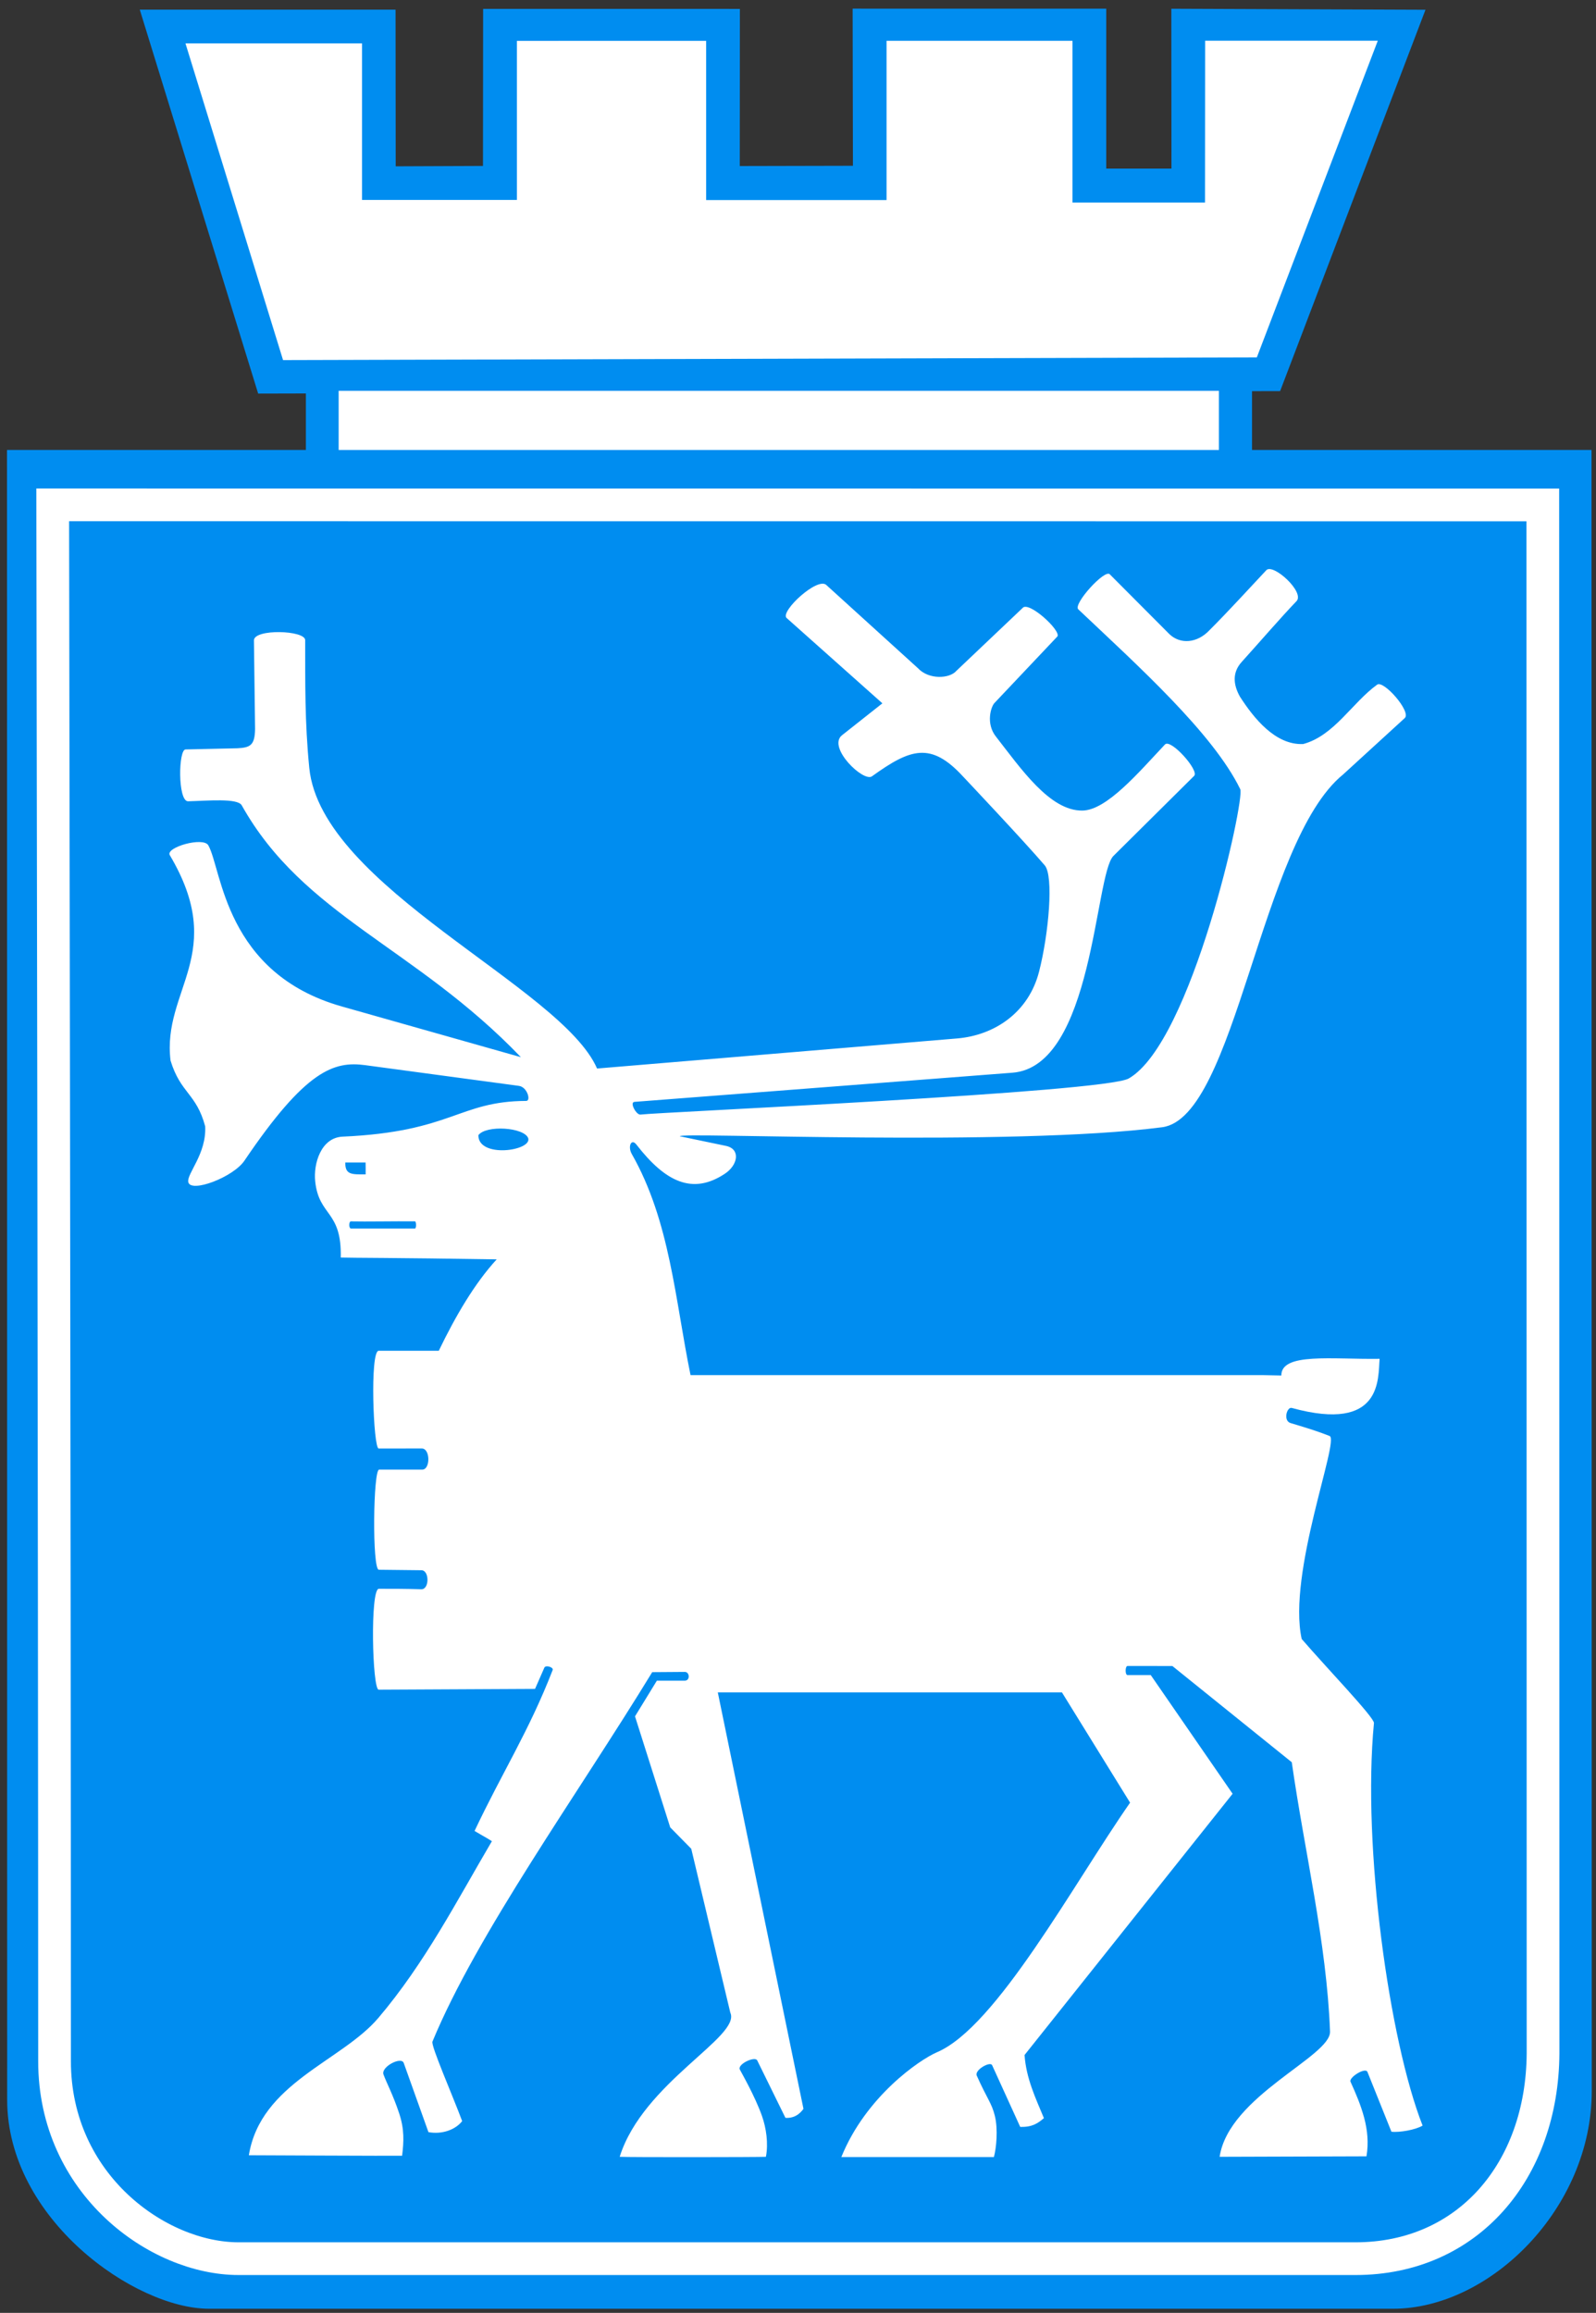
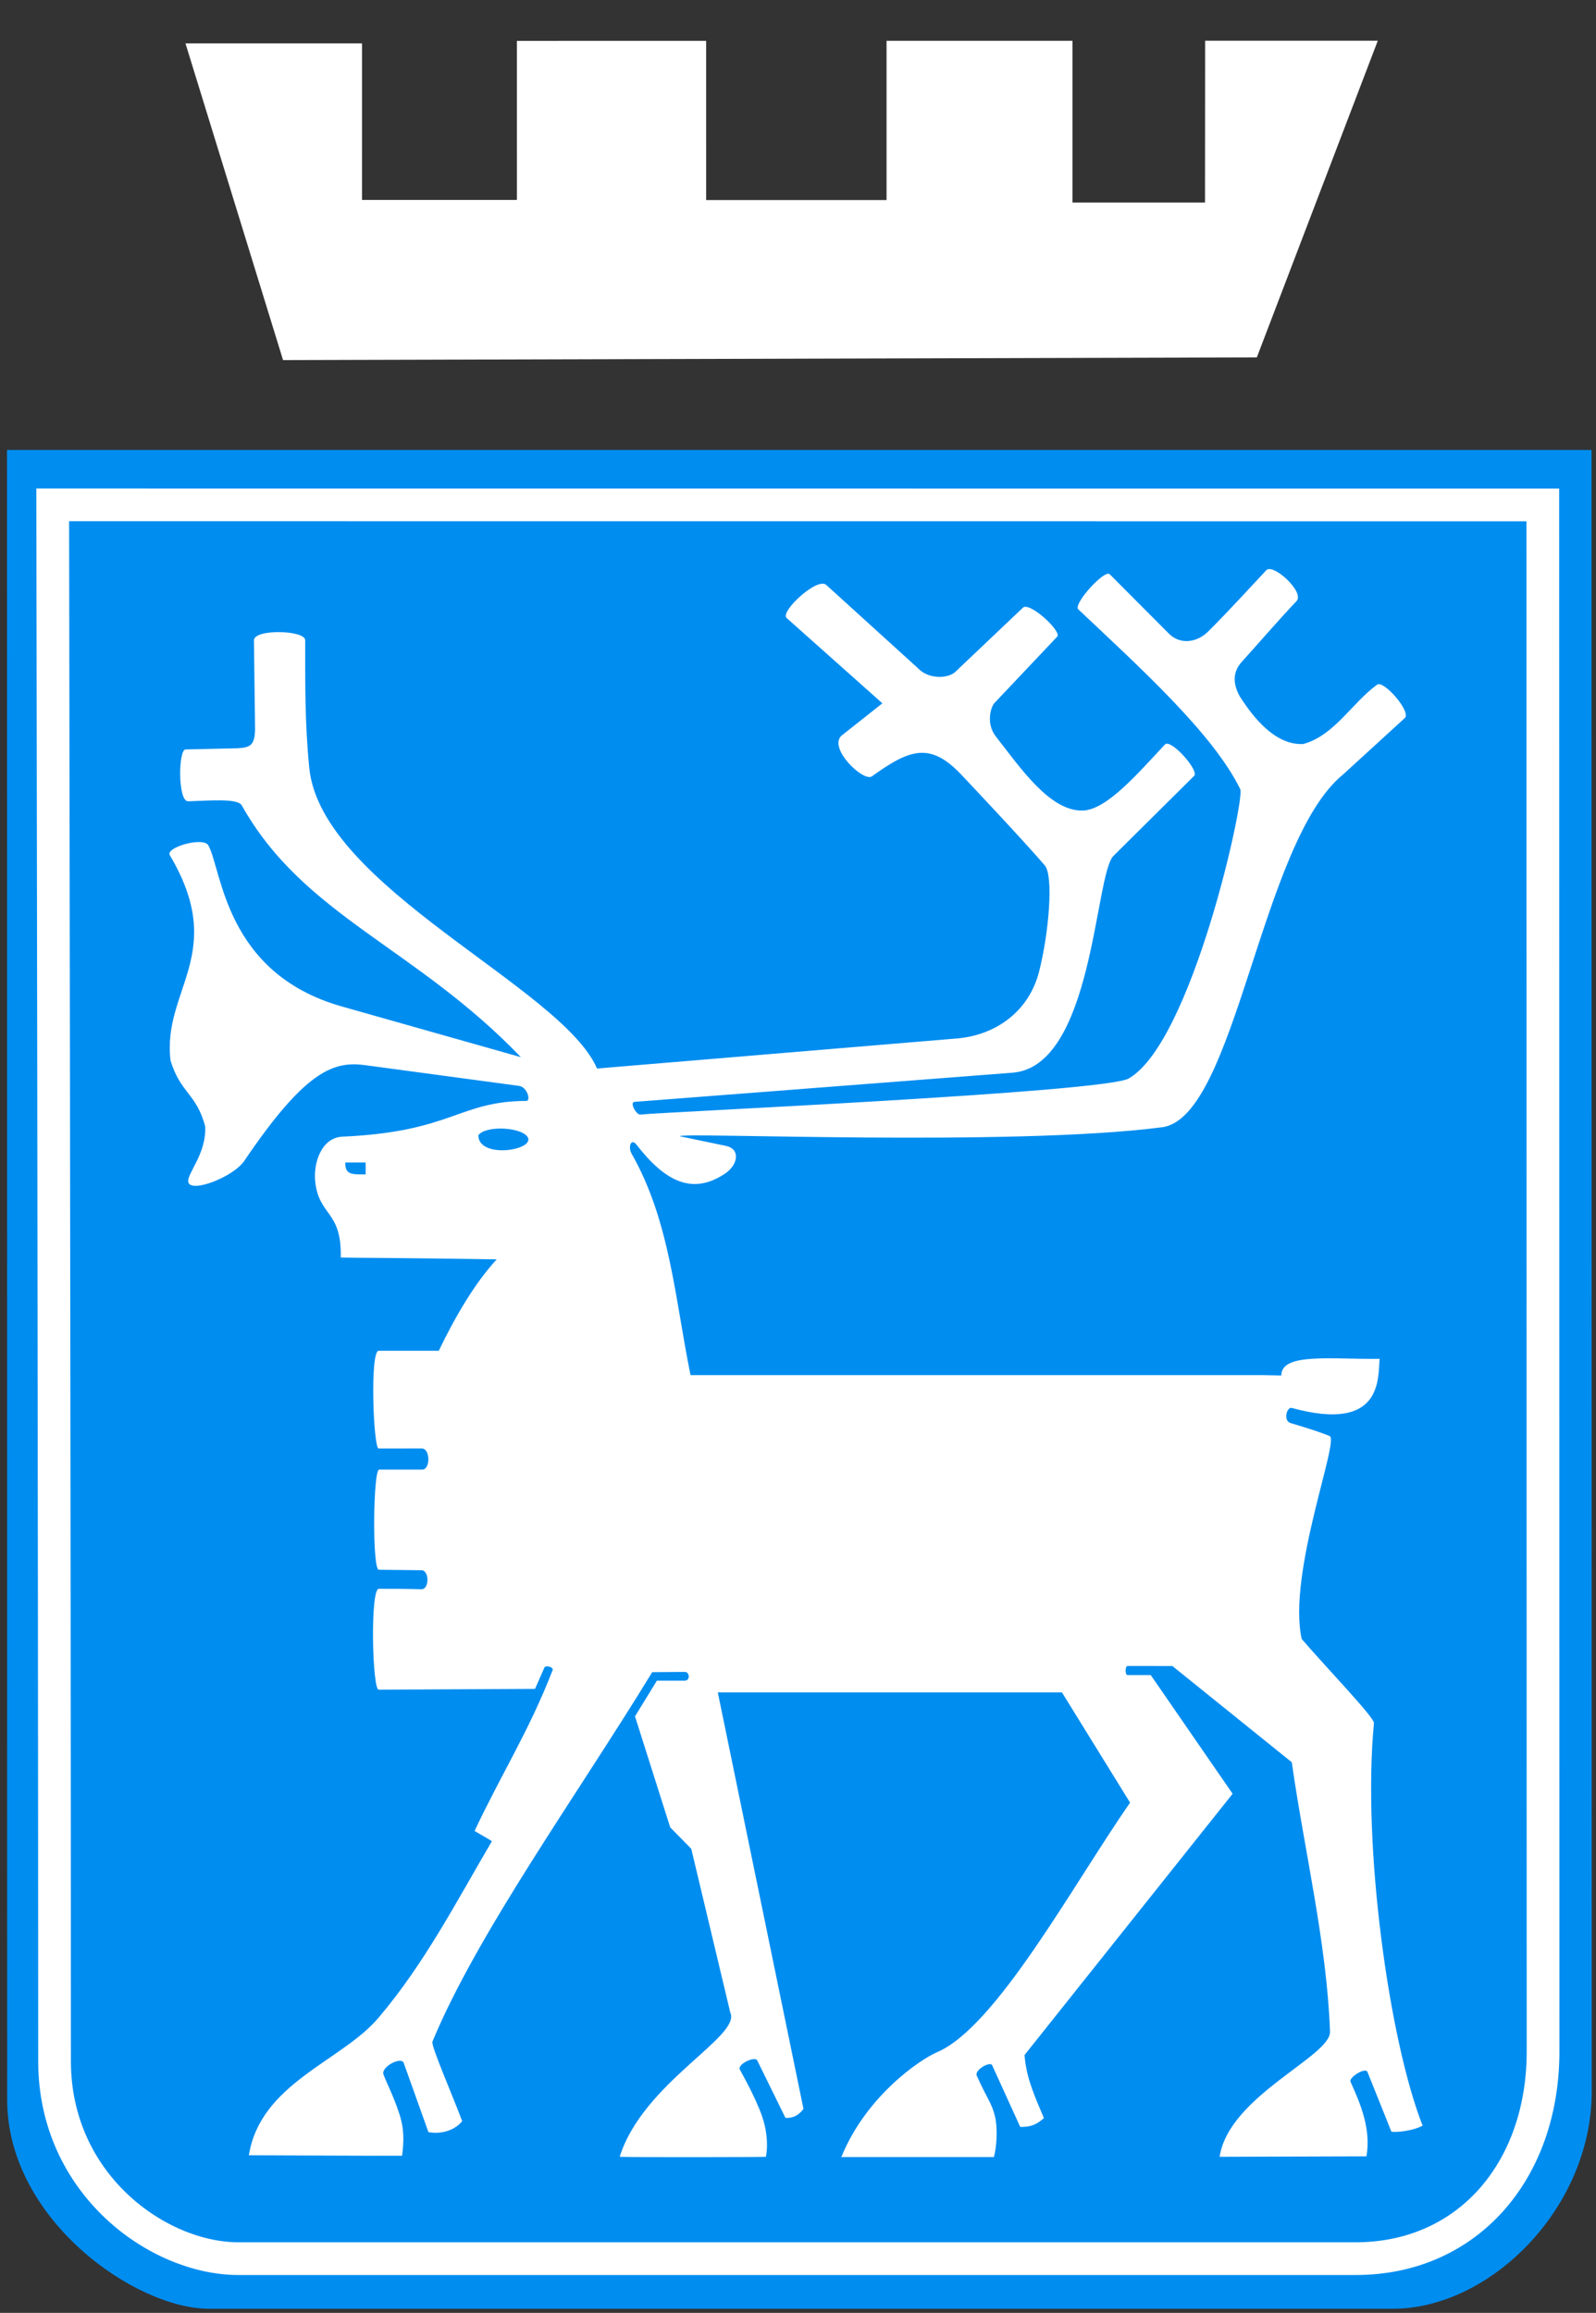
<svg xmlns="http://www.w3.org/2000/svg" version="1.0" width="390" height="565" id="svg1920">
  <rect width="100%" height="100%" fill="#333333" stroke="none" />
  <defs id="defs1923" />
-   <rect width="231.197" height="34.912" x="74.749" y="77.378" id="rect3615" style="fill:#008df0;fill-opacity:1;stroke:none" />
  <path d="m 1.698,109.914 387.206,0.006 c 0,0 0.04,267.266 0.059,400.9 0.004,28.65 -24.882,53.174 -48.574,53.174 -96.448,-7.3e-4 -192.896,-9.9e-4 -289.344,-0.002 C 32.985,563.991 1.751,542.095 1.752,512.951 1.755,378.6 1.712,109.899 1.712,109.899 l -0.014,0.015 0,-5e-5 z" id="path3617" style="fill:#008df0;fill-opacity:1;stroke:none" />
  <path d="m 107.222,329.974 -14.69,0 c -2.193,0 -1.295,23.875 0,23.871 l 10.487,-10e-4 c 2.152,-0.096 2.201,5.159 0.156,5.166 l -10.527,10e-4 c -1.477,7.9e-4 -1.728,24.438 -0.077,24.457 l 10.405,0.117 c 1.971,10e-4 1.989,4.713 -0.038,4.652 -3.453,-0.116 -8.196,-0.139 -10.364,-0.117 -2.169,9.1e-4 -1.606,24.65 -0.039,24.645 l 38.209,-0.195 2.284,-5.205 c 0.325,-0.687 2.279,-0.097 2.021,0.599 -5.798,14.961 -12.291,24.924 -19.083,39.311 0.776,0.489 2.061,1.185 3.184,1.851 0.377,0.23 0.736,0.442 1.051,0.652 -8.497,14.425 -16.369,29.792 -27.769,43.2 -8.998,10.583 -28.774,15.896 -31.62,33.519 1.596,8.8e-4 34.972,0.175 37.446,0.117 0.425,-3.417 0.582,-6.461 -0.716,-10.354 -1.555,-4.665 -3.021,-7.295 -3.834,-9.502 -0.676,-1.835 4.348,-4.481 4.949,-2.801 l 6.039,16.893 c 3.355,0.618 6.624,-0.61 8.242,-2.693 -2.421,-6.474 -7.672,-18.433 -7.263,-19.422 10.906,-26.376 35.451,-60.346 53.704,-90.255 l 7.967,-0.058 c 1.199,-5e-4 1.327,2.132 0.02,2.136 l -6.85,0.001 -5.344,8.721 8.603,27.124 5.142,5.224 9.542,40.031 c 2.685,5.876 -21.313,17.027 -27.032,35.215 2.137,0.139 33.648,0.096 35.732,10e-4 0.63,-3.259 0.079,-7.026 -0.961,-9.976 -1.743,-4.908 -5.031,-10.586 -5.407,-11.331 -0.669,-1.326 3.699,-3.353 4.244,-2.244 l 6.896,14.036 c 2.116,0.138 3.515,-0.935 4.406,-2.204 l -20.933,-101.723 84.097,-10e-4 16.648,26.93 c -13.955,20.049 -32.673,54.777 -47.169,60.961 -4.261,1.818 -17.407,10.824 -23.389,25.613 1.982,-6.2e-4 35.153,-6.2e-4 37.28,-6.2e-4 0.598,-2.17 1.042,-6.768 0.233,-10.061 -0.78,-3.172 -1.859,-4.085 -4.423,-9.836 -0.608,-1.364 3.289,-3.571 3.758,-2.539 l 6.867,15.078 c 2.922,0.058 4.243,-0.834 5.788,-2.146 -2.029,-4.896 -4.325,-9.645 -4.733,-15.424 l 50.842,-63.817 -20.004,-28.998 -5.672,0 c -0.64,0 -0.601,-2.217 0.002,-2.217 l 10.949,10e-4 29.182,23.512 c 3.125,21.927 8.514,43.855 9.349,65.783 0.232,6.089 -24.743,15.728 -26.979,30.602 l 35.883,-0.117 c 1.118,-6.568 -1.309,-12.492 -3.906,-18.239 -0.429,-1.035 3.651,-3.61 4.148,-2.37 l 5.857,14.6 c 1.924,0.231 5.926,-0.456 7.617,-1.501 -8.14,-20.653 -14.786,-68.117 -11.887,-98.33 0.118,-1.352 -11.772,-13.695 -17.658,-20.542 -3.522,-15.999 9.301,-48.605 6.827,-49.582 -2.856,-1.127 -5.001,-1.802 -9.539,-3.16 -1.893,-0.568 -0.902,-4.019 0.288,-3.693 22.255,6.095 21.047,-7.231 21.466,-12.003 -11.715,0.173 -24.041,-1.575 -24.019,4.072 l -4.326,-0.087 -140.038,0 c -3.756,-18.296 -4.993,-37.589 -14.363,-54.023 -1.013,-1.777 -0.138,-3.943 1.142,-2.287 7.08,9.132 13.726,12.35 21.626,7.101 3.158,-2.099 3.876,-5.957 0.326,-6.774 l -11.344,-2.367 c -0.521,-1.076 80.727,2.601 117.843,-2.204 18.036,-2.335 24.002,-69.75 44.231,-86.178 l 15.04,-13.753 c 1.788,-1.47 -5.241,-9.482 -6.757,-8.162 -6.064,4.388 -10.493,12.467 -18.046,14.48 -6.823,0.302 -12.103,-6.392 -15.441,-11.565 -1.712,-3.049 -1.851,-5.972 0.416,-8.482 4.639,-5.137 9.482,-10.768 13.398,-14.853 2.109,-2.2 -5.727,-9.319 -7.368,-7.571 -4.59,4.884 -9.008,9.769 -13.885,14.653 -3.026,3.22 -7.141,3.503 -9.792,0.98 l -14.541,-14.588 c -1.098,-1.542 -9.08,7.243 -7.74,8.512 14.477,13.703 32.926,30.272 39.583,43.944 1.19,2.442 -11.841,61.852 -27.256,70.672 -5.994,3.429 -115.096,8.254 -119.311,8.814 -1.017,0.139 -2.717,-3.005 -1.469,-3.102 l 92.38,-7.125 c 19.741,-1.523 20.08,-48.244 24.646,-52.936 l 19.749,-19.588 c 1.275,-1.309 -5.733,-9.142 -7.128,-7.664 -6.407,6.789 -14.207,16.057 -20.175,16.152 -7.974,0.117 -15.078,-10.318 -21.171,-18.117 -2.468,-3.158 -1.197,-7.239 -0.326,-8.161 l 15.392,-16.275 c 0.882,-1.463 -7.142,-8.81 -8.541,-6.912 l -16.15,15.324 c -1.664,1.953 -6.76,2.198 -9.379,-0.621 l -22.376,-20.313 c -2.091,-2.151 -11.299,6.366 -9.769,7.998 l 23.436,20.876 -9.943,7.858 c -3.464,2.999 5.321,11.472 7.398,9.973 9.402,-6.778 14.397,-8.502 22.263,0.057 0,0 14.893,15.764 19.96,21.699 2.198,2.574 1.009,16.576 -1.391,25.96 -2.558,10.001 -10.907,15.559 -20.038,16.321 l -87.974,7.345 c -8.605,-19.926 -67.432,-44.259 -70.322,-73.446 -1.111,-11.223 -0.984,-20.861 -0.996,-31.191 -0.001,-2.452 -12.445,-2.814 -12.525,0.02 l 0.278,21.707 c -0.078,3.885 -1.099,4.509 -4.295,4.676 l -12.626,0.286 c -1.855,-0.251 -2.009,12.725 0.552,12.666 4.679,-0.116 12.095,-0.822 13.104,0.979 15.125,27.017 42.355,34.585 68.224,61.533 L 83.537,245.868 c -28.642,-8.103 -29.3,-33.451 -32.629,-39.362 -1.213,-2.154 -10.385,0.455 -9.442,2.354 14.329,24.102 -1.91,32.888 0.209,50.224 2.452,8.031 6.294,7.97 8.464,16.065 0.347,6.75 -4.555,11.596 -4.127,13.617 0.58,2.741 10.969,-1.173 13.71,-5.223 14.975,-22.131 21.858,-24.372 29.518,-23.34 l 37.563,5.06 c 2.072,0.286 2.976,3.667 1.795,3.673 -16.558,0.079 -18.094,7.537 -44.884,8.732 -5.257,0.233 -7.157,6.559 -6.691,10.936 0.919,8.632 6.508,7.019 6.244,18.595 3.315,0.097 12.514,0.039 38.103,0.448 -5.392,5.865 -10.065,13.86 -14.152,22.332 l 0,-6e-5 -0.001,8.8e-4 -10e-6,3e-5 z" id="path3706" style="fill:#ffffff;stroke:none" />
-   <path d="m 34.133,2.358 62.526,9.92e-4 0.033,38.266 21.329,-0.09 0.033,-38.364 62.744,0.008 -0.026,38.38 27.652,-0.062 -0.071,-38.381 61.969,9.92e-4 -10e-4,39.063 15.939,0 -0.034,-39.042 62.107,0.247 L 312.811,95.539 63.084,96.144 34.141,2.308 z" id="path2837" style="fill:#008df0;fill-opacity:1;stroke:none" />
  <path d="m 88.471,10.613 -0.002,38.226 37.843,-0.004 -0.002,-38.855 46.246,-0.004 0.002,38.889 44.079,0 0,-38.901 45.439,0.002 0.002,39.52 32.379,0.002 0.029,-39.545 42.193,0.002 -29.561,77.364 -237.953,0.656 -23.845,-77.366 43.151,0.003 z" id="path3611" style="fill:#ffffff;stroke:none" />
-   <rect width="215.101" height="14.446" x="82.754" y="95.477" id="rect3613" style="fill:#ffffff;fill-opacity:1;stroke:none" />
  <path d="m 377.061,501.592 c -0.183,28.774 -18.412,50.168 -45.822,50.167 0,0 -181.97,-0.003 -272.956,-9.4e-4 -19.648,9.4e-4 -44.953,-18.124 -44.953,-48.234 9.1e-4,-126.755 -0.447,-380.193 -0.447,-380.193 l 364.119,0.021 0.059,378.239 z" id="path3617-0" style="fill:none;stroke:#ffffff;stroke-width:7.995;stroke-miterlimit:4;stroke-opacity:1;stroke-dasharray:none" />
  <path d="m 89.348,286.889 c -0.007,-1.17 0.029,-1.685 -0.013,-2.909 l -4.968,-9e-4 c -0.024,3.028 1.543,2.911 4.981,2.91 z" id="path4310-2" style="fill:#008df0;fill-opacity:1;stroke:none" />
-   <path d="m 85.72,298.366 c -0.458,-0.01 -0.538,1.724 0.047,1.745 l 15.621,-5.9e-4 c 0.389,-5.9e-4 0.359,-1.755 7.9e-4,-1.755 -5.228,-0.045 -11.812,0.095 -15.669,0.011 z" id="path4310-2-7" style="fill:#008df0;fill-opacity:1;stroke:none" />
  <path d="m 129.085,278.075 c -0.966,-2.722 -10.35,-3.3 -12.191,-0.76 -0.022,5.679 13.027,3.848 12.191,0.76 z" id="path3832-1" style="fill:#008df0;fill-opacity:1;stroke:none" />
</svg>